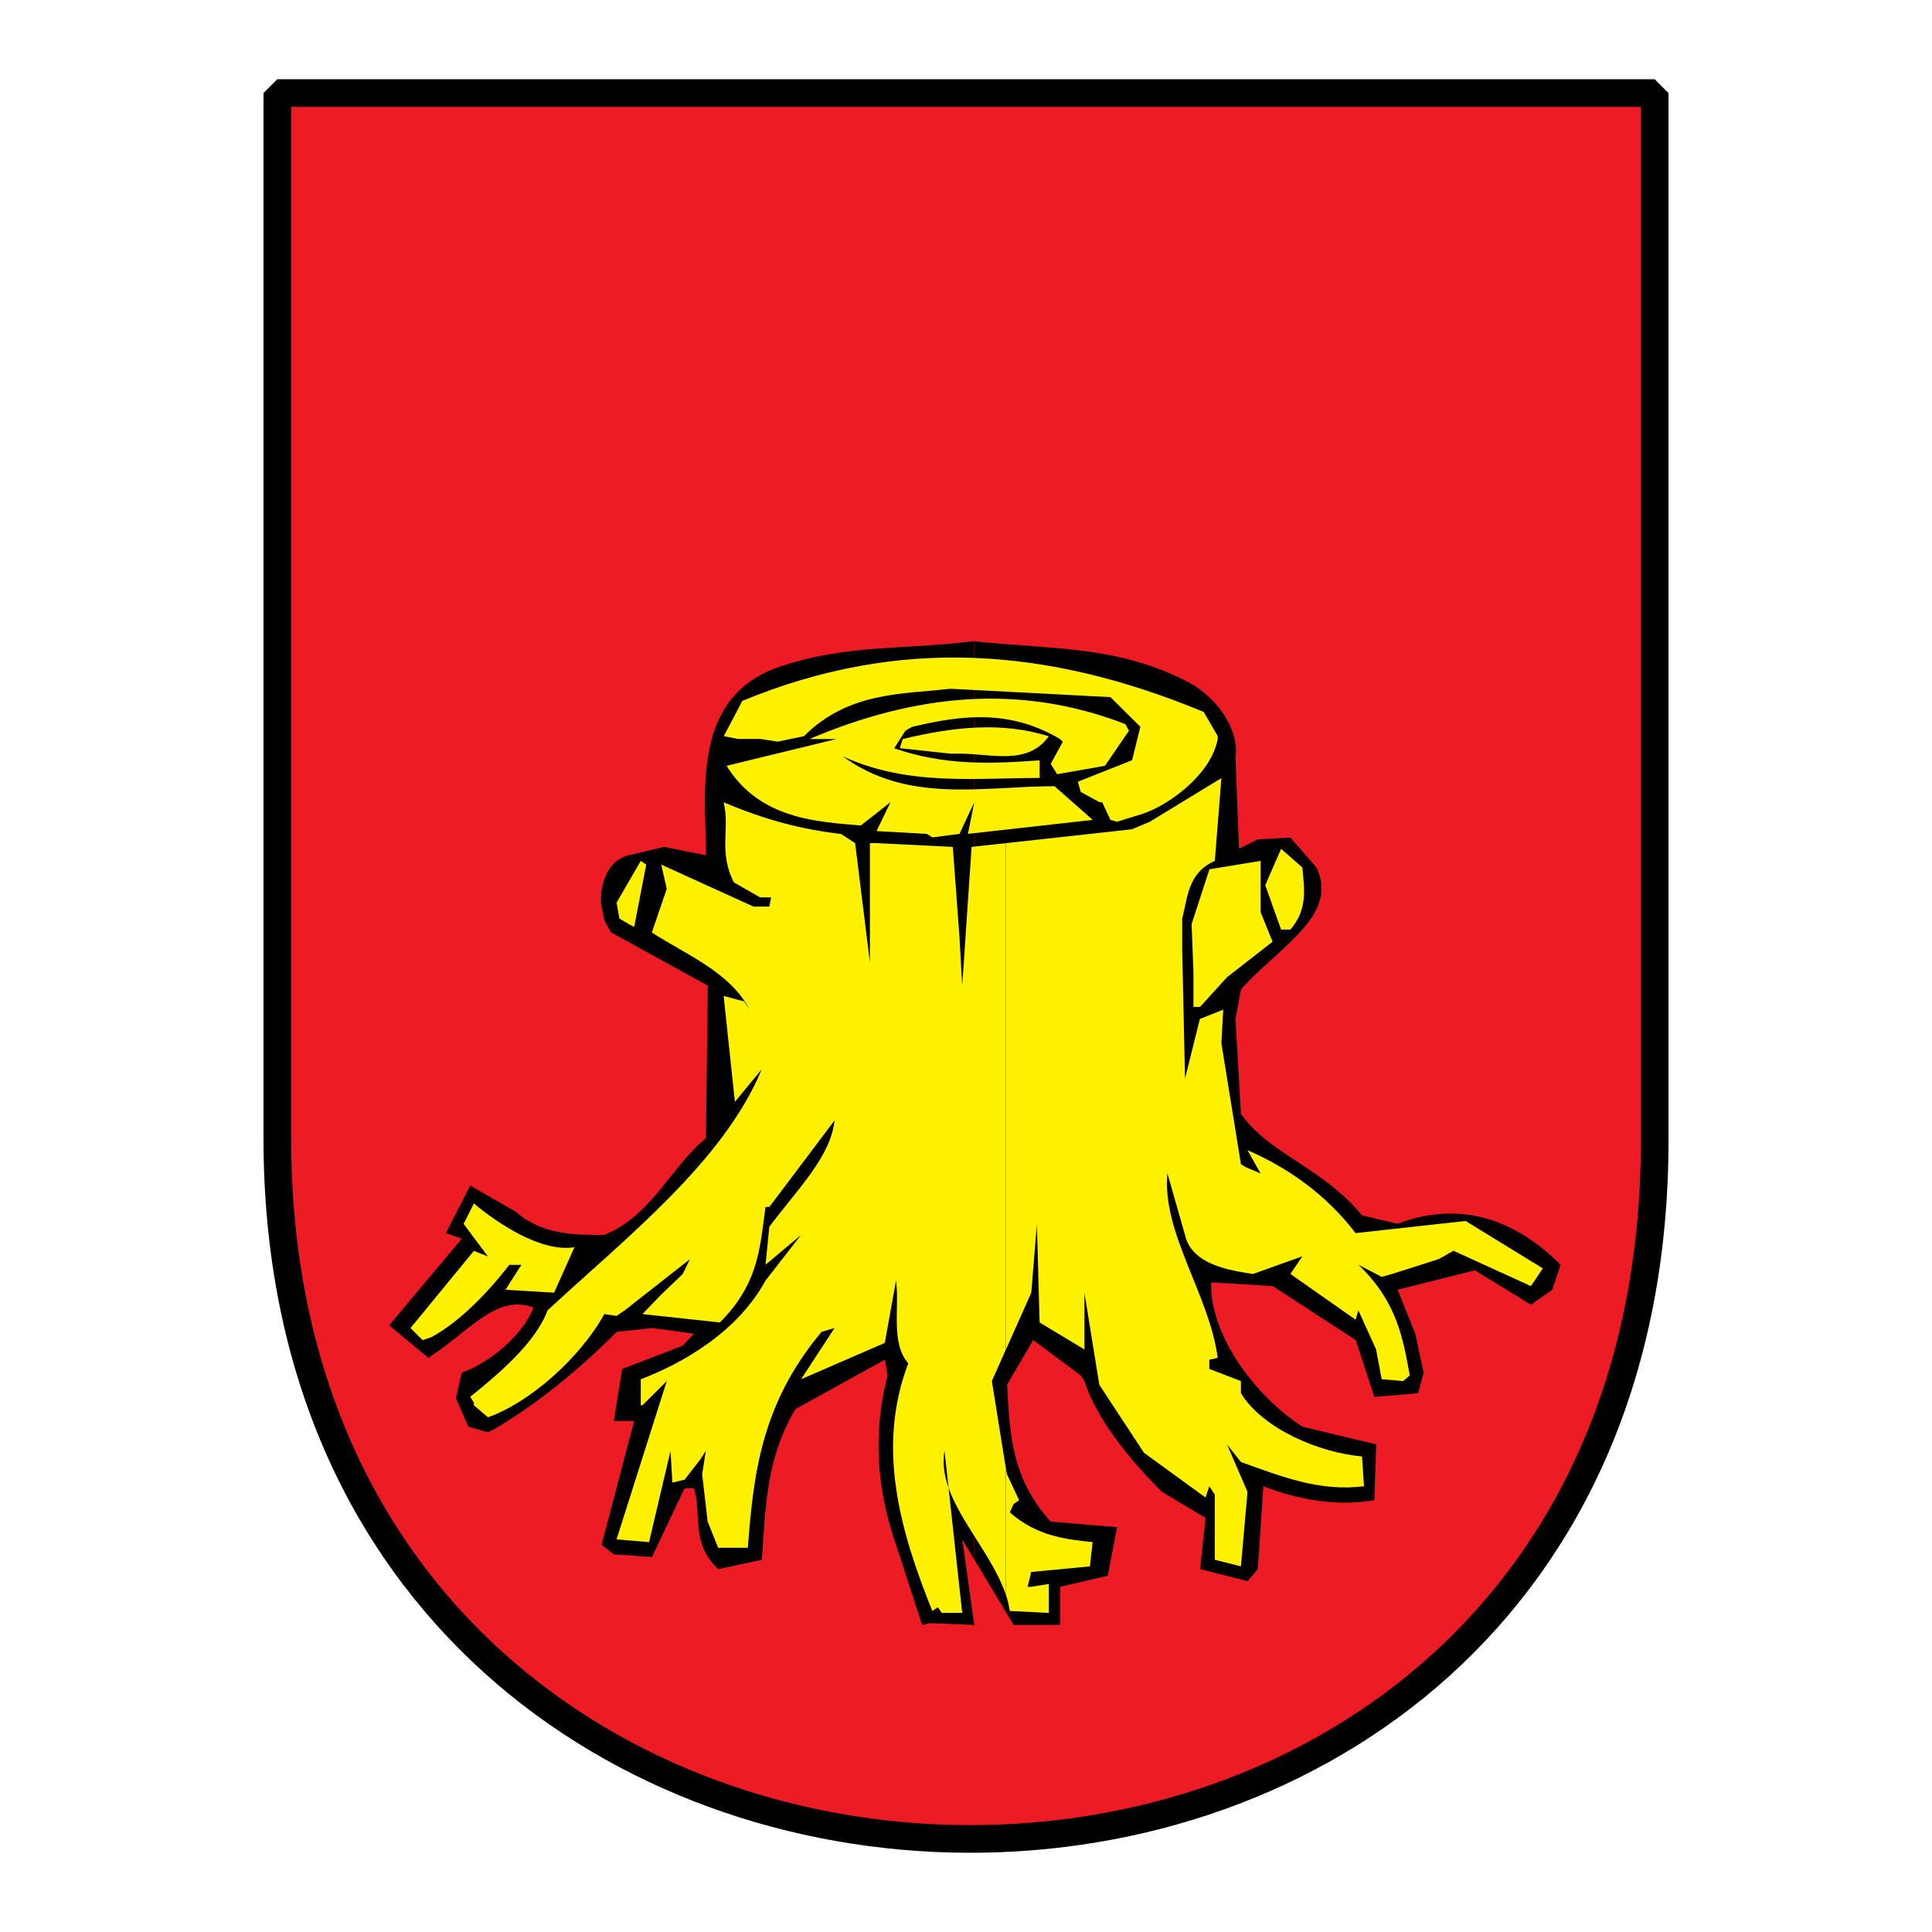
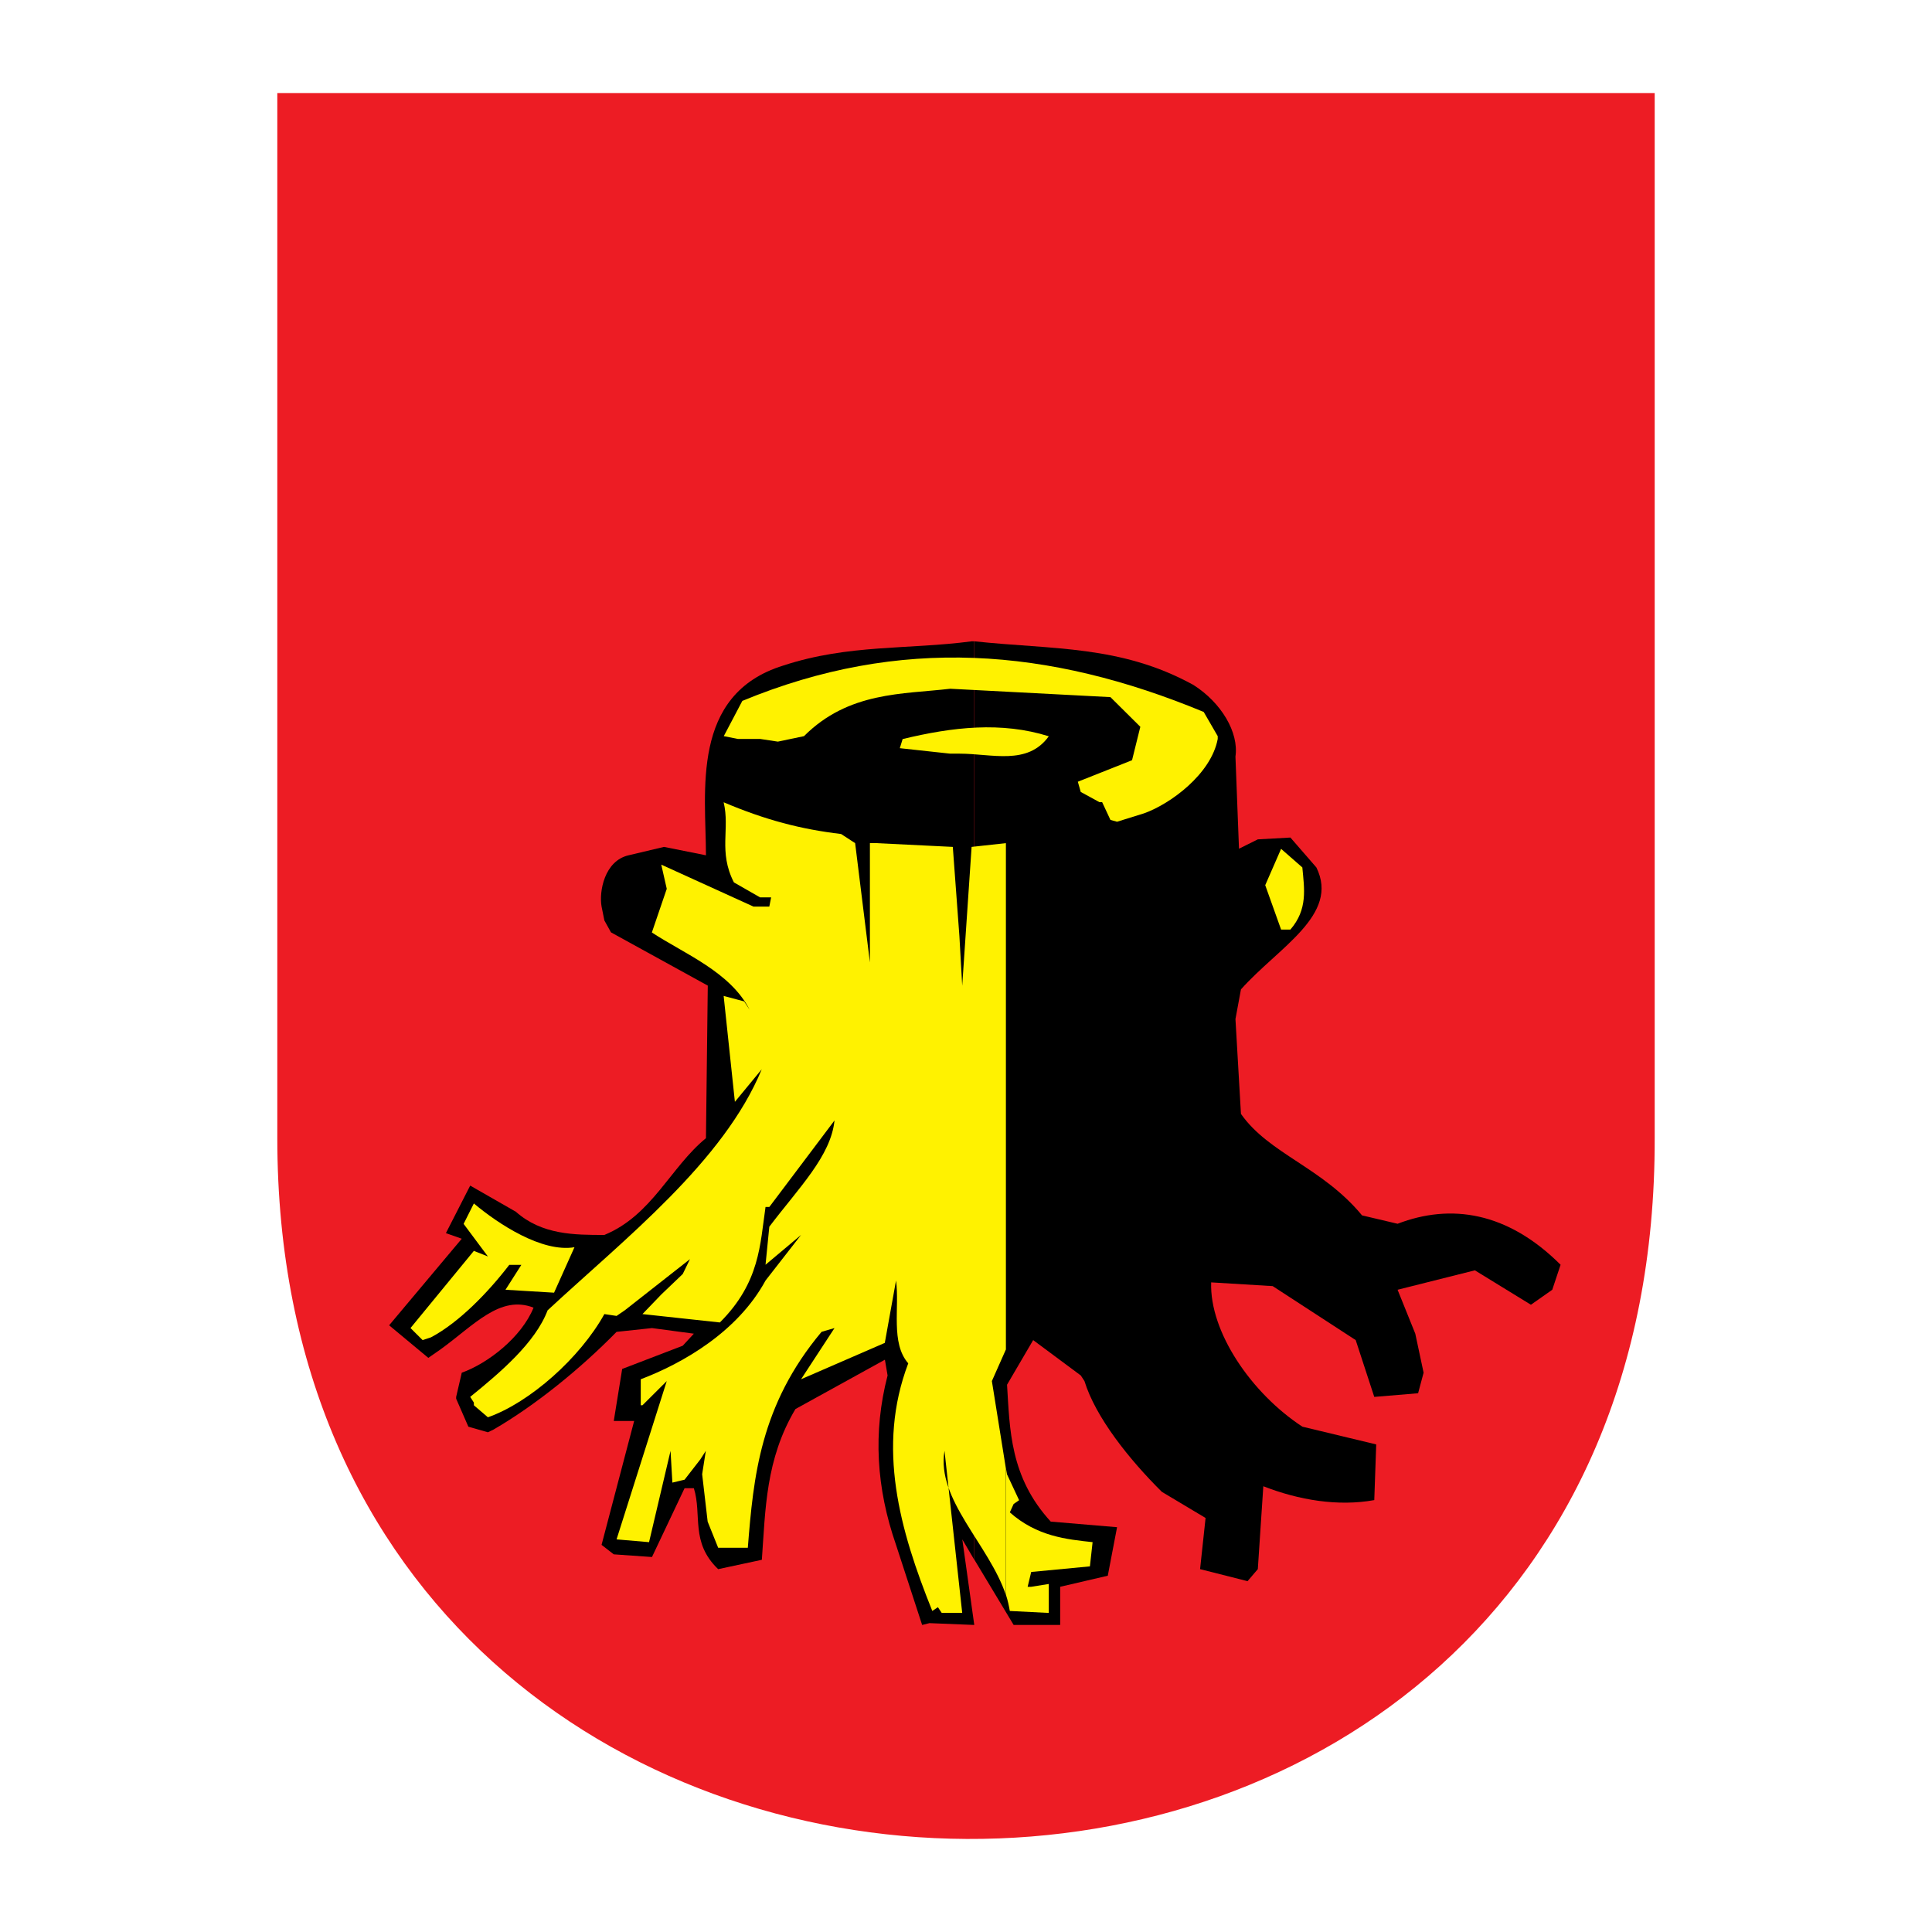
<svg xmlns="http://www.w3.org/2000/svg" version="1.0" id="Layer_1" x="0px" y="0px" width="192.756px" height="192.756px" viewBox="0 0 192.756 192.756" enable-background="new 0 0 192.756 192.756" xml:space="preserve">
  <g>
    <polygon fill-rule="evenodd" clip-rule="evenodd" fill="#FFFFFF" points="0,0 192.756,0 192.756,192.756 0,192.756 0,0  " />
    <path fill-rule="evenodd" clip-rule="evenodd" fill="#ED1C24" d="M27.667,9.283h137.422v104.271   c0.193,93.879-137.422,92.57-137.422,0V9.283L27.667,9.283z" />
    <path fill-rule="evenodd" clip-rule="evenodd" d="M97.206,63.985c-0.085,0-0.183,0-0.269,0c-6.32,0.836-12.276,0.279-18.782,2.414   c-9.305,2.875-7.722,12.626-7.722,18.934l-4.19-0.837l-3.532,0.837c-2.412,0.558-2.96,3.625-2.691,5.118l0.279,1.383l0.659,1.188   l9.658,5.313l-0.183,15.221c-3.532,2.887-5.383,7.703-10.134,9.654c-2.972,0-6.224,0-8.831-2.314l-4.556-2.609l-2.423,4.742   l1.582,0.559l-7.247,8.637l3.91,3.25l1.207-0.838c3.337-2.412,5.956-5.48,9.292-4.172c-1.205,2.961-4.555,5.557-7.163,6.49   l-0.559,2.414c0,0,0,0,0,0.182l1.218,2.789l1.948,0.559c0,0,0,0,0.573-0.277c4.166-2.416,8.636-6.041,12.265-9.742l3.533-0.377   l4.178,0.559l-1.109,1.201l-6.042,2.318l-0.839,5.189h2.034l-3.252,12.361l1.218,0.945l3.812,0.268l3.251-6.865h0.927   c0.84,2.678-0.378,5.383,2.424,8.076l4.36-0.934c0.365-5.021,0.365-10.018,3.35-15.039l8.928-4.924l0.267,1.574   c-1.474,5.666-1.12,11.246,0.841,16.898l2.606,7.992l0.731-0.182l4.47,0.182l-1.194-8.539l1.194,2.037V63.985L97.206,63.985z" />
    <path fill-rule="evenodd" clip-rule="evenodd" d="M97.218,63.985c7.809,0.836,14.594,0.363,21.853,4.354   c2.787,1.771,4.543,4.743,4.19,7.144l0.353,9.194l1.877-0.933l3.253-0.182l2.592,2.984c2.34,4.743-3.801,7.98-7.526,12.166   l-0.548,2.959l0.548,9.461c2.8,4,8.102,5.311,12.081,10.127l3.546,0.836c5.31-2.037,10.964-1.199,16.263,4.09l-0.83,2.494   l-2.13,1.496l-5.592-3.434l-7.711,1.938l1.766,4.381l0.83,3.895l-0.549,2.049l-4.373,0.365l-1.852-5.666l-8.282-5.387l-6.139-0.373   c-0.171,4.936,4.007,11.061,9.099,14.396l7.368,1.771l-0.194,5.555c-3.619,0.656-7.527,0-11.07-1.383l-0.549,8.271l-1.025,1.201   l-4.736-1.201l0.549-5.105l-4.362-2.607c-3.265-3.238-6.612-7.438-7.722-11.051c-0.367-0.559-0.367-0.559-0.367-0.559l-4.75-3.529   l-2.607,4.453c0.281,4.465,0.281,9.207,4.361,13.656l6.616,0.559l-0.926,4.84l-4.75,1.104v3.809h-4.641l-3.912-6.502V63.985   L97.218,63.985z" />
    <path fill-rule="evenodd" clip-rule="evenodd" fill="#FFF200" d="M100.359,84.12l-3.422,0.375L96,98.346l-0.28-4.948l-0.658-8.903   l-7.625-0.375c0,0,0,0-0.646,0v11.898L85.317,84.12l-1.401-0.911c-3.995-0.473-7.54-1.394-11.718-3.166   c0.647,2.692-0.546,4.912,1.023,7.993l2.606,1.493h1.109l-0.182,0.92h-1.583l-9.197-4.185l0.548,2.414l-1.486,4.355   c3.264,2.146,7.808,3.917,9.757,7.714l-0.549-0.836l-2.046-0.547l1.122,10.566L76,106.68c-3.802,9.219-13.667,16.906-21.365,24.051   c-1.23,3.25-4.75,6.223-7.723,8.637c0,0,0,0,0.366,0.568c0,0,0,0,0,0.268l1.4,1.199c4.177-1.467,9.196-5.93,11.62-10.297   l1.218,0.184l0.817-0.559l6.504-5.105l-0.719,1.48l-2.144,2.049l-1.876,1.951l7.724,0.836c4.006-4,4.006-7.795,4.555-11.521   c0,0,0,0,0.378,0l6.505-8.635c-0.367,3.555-3.534,6.684-6.505,10.602l-0.378,3.797l3.544-2.975l-3.544,4.549   c-2.777,5.119-8.258,8.262-12.449,9.85v2.596c0,0,0,0,0.17,0l2.424-2.414l-5.007,15.793l3.241,0.277l2.144-9.109l0.183,3.168   l1.217-0.291l1.572-2.025l0.548-0.852l-0.366,2.33l0.549,4.73l1.048,2.607h2.959c0.561-7.057,1.217-14.215,7.357-21.541   l1.292-0.377l-3.338,5.107l8.355-3.627l1.121-6.223c0.366,2.705-0.561,6.223,1.219,8.262c-3.18,8.367-0.853,16.629,2.399,24.705   l0.56-0.375l0.378,0.57H96l-1.766-16.17c-0.841,4.84,4.458,9.379,6.125,14.387v-12.615l-1.399-8.732l1.399-3.154V84.12   L100.359,84.12z" />
-     <path fill-rule="evenodd" clip-rule="evenodd" fill="#FFF200" d="M100.371,84.12l12.561-1.384l1.766-0.739l7.16-4.367l-0.655,8.26   c-2.704,1.212-2.704,3.64-3.253,5.761v3.142l0.279,12.819l1.485-5.953l2.327-0.924l-0.184,3.35l1.951,12.068   c0.463,0.289,0.463,0.289,0.463,0.289l1.498,0.633l-1.305-2.318c3.911,1.686,7.811,4.367,10.781,8.271l10.975-1.211l7.71,4.73   l-1.192,1.768l-7.725-3.527l-1.485,0.838l-4.652,1.48l-1.023,0.289l-2.327-1.211c3.91,3.711,4.472,7.518,5.127,11.047   c-0.655,0.559-0.655,0.559-0.655,0.559l-2.145-0.182l-0.561-2.973l-1.767-3.904l-0.279,0.934l-6.503-4.559l1.192-1.762   l-4.923,1.762c-2.325-0.365-6.126-0.922-6.784-3.896l-1.753-6.135c-0.561,5.953,4.179,12.08,5.018,18.398l-0.839,0.184v0.922   l3.154,1.211v1.213c2.23,3.617,7.906,5.943,12.081,6.309l0.196,2.971c-4.371,0.559-8.102-0.92-12.277-2.414l-1.39-1.758l2.046,4.73   l-0.656,7.436l-2.606-0.656v-6.502l-0.548-0.836l-0.377,1.127l-6.142-4.463l-4.457-6.791l-1.485-9.184v5.664l-4.472-2.693   l-0.268-9.848l-0.56,6.877l-2.523,5.664V84.12L100.371,84.12z" />
    <path fill-rule="evenodd" clip-rule="evenodd" fill="#FFF200" d="M100.371,146.533l0.098,0.559l1.207,2.584   c-0.546,0.377-0.546,0.377-0.546,0.377l-0.38,0.836c2.704,2.4,5.664,2.693,8.259,2.971l-0.268,2.416l-5.858,0.559l-0.355,1.479   c0.355,0,0.355,0,0.355,0l1.755-0.281v2.889l-3.888-0.195c-0.098-0.557-0.195-1.018-0.379-1.588V146.533L100.371,146.533z" />
    <path fill-rule="evenodd" clip-rule="evenodd" fill="#FFF200" d="M42.162,133.701l-1.206-1.201l6.322-7.701l1.4,0.559l-2.423-3.252   l1.023-2.037c2.424,2.037,6.784,4.912,10.037,4.367l-2.035,4.535l-4.847-0.293l1.582-2.482H50.81   c-2.131,2.775-5.018,5.746-7.808,7.229L42.162,133.701L42.162,133.701z" />
-     <polygon fill-rule="evenodd" clip-rule="evenodd" fill="#FFF200" points="119.07,100.457 119.07,98.334 119.07,96.939    118.887,92.196 120.666,86.727 125.77,85.89 125.77,91.008 126.964,93.956 122.419,97.498 119.729,100.457 119.07,100.457  " />
    <path fill-rule="evenodd" clip-rule="evenodd" fill="#FFF200" d="M127.815,92.743l-1.583-4.428l1.583-3.625l2.12,1.855   c0.193,2.122,0.561,4.172-1.192,6.198H127.815L127.815,92.743z" />
-     <path fill-rule="evenodd" clip-rule="evenodd" fill="#FFF200" d="M62.71,92.185l-0.914-0.546l-0.28-1.578l2.412-4.172   c0.549,0.375,0.549,0.375,0.549,0.375l-1.206,6.21L62.71,92.185L62.71,92.185z" />
-     <path fill-rule="evenodd" clip-rule="evenodd" fill="#FFF200" d="M92.467,83.196l-5.017-0.278l1.401-2.887l-2.972,2.329   c-4.203-0.375-10.05-0.558-13.388-5.954l10.951-2.67H80.75c10.512-4.463,20.926-5.591,31.524-1.491   c0.365,0.655,0.365,0.655,0.365,0.655l-2.399,3.506l-4.765,0.835l-0.645-1.031l1.205-2.207c-0.279-0.268-0.279-0.268-0.279-0.268   c-5.006-2.971-9.744-2.414-14.775-1.211c-0.645,0.375-0.645,0.375-0.645,0.375l-1.121,1.759c5.019,1.747,9.745,1.552,14.506,1.2   v1.758c-6.516,0-13.105,0.826-19.622-2.146c6.517,4.754,13.946,2.972,21.11,2.972l3.811,3.359l-12.448,1.394l0.633-3.165   l-1.474,3.165l-2.705,0.353L92.467,83.196L92.467,83.196z" />
    <path fill-rule="evenodd" clip-rule="evenodd" fill="#FFF200" d="M110.788,81.802l-0.827-1.771c-0.271,0-0.271,0-0.271,0   l-1.864-1.019l-0.291-1.019l5.409-2.146l0.827-3.336l-2.983-2.959l-15.981-0.836c-4.739,0.558-10.134,0.267-14.593,4.73   l-2.606,0.546l-1.766-0.268h-2.23l-1.401-0.279l1.852-3.517c15.725-6.501,30.587-5.3,46.031,1.103l1.399,2.414   c0,0.279,0,0.279,0,0.279c-0.656,3.517-4.751,6.501-7.357,7.424l-2.689,0.837L110.788,81.802L110.788,81.802z" />
    <path fill-rule="evenodd" clip-rule="evenodd" fill="#FFF200" d="M94.794,75.192l-5.019-0.546c0.28-0.91,0.28-0.91,0.28-0.91   c5.019-1.211,9.854-1.758,14.582-0.278c-2.123,2.948-5.678,1.734-8.906,1.734H94.794L94.794,75.192z" />
-     <path fill="none" stroke="#000000" stroke-width="2.757" stroke-linecap="round" stroke-linejoin="bevel" stroke-miterlimit="2.613" d="   M27.667,9.283h137.422v104.271c0.193,93.879-137.422,92.57-137.422,0V9.283L27.667,9.283z" />
  </g>
</svg>